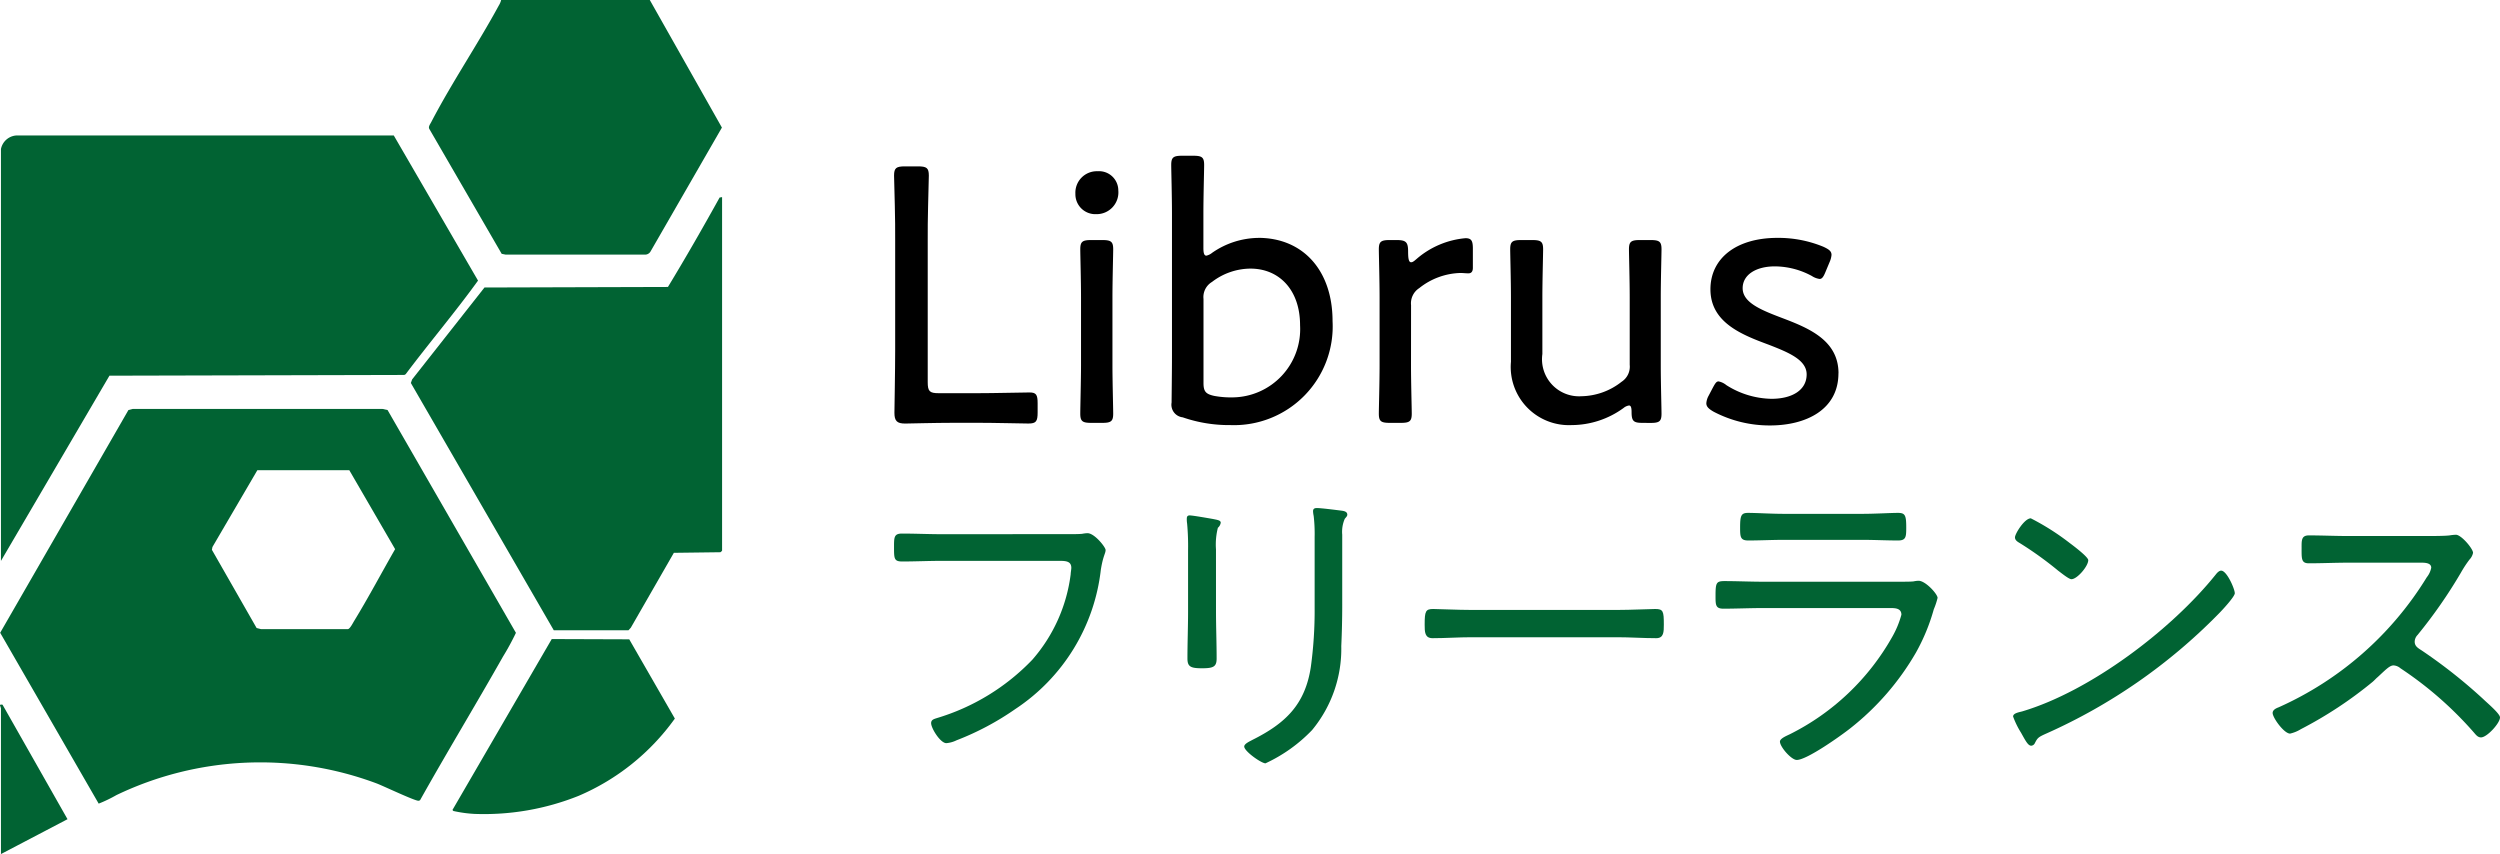
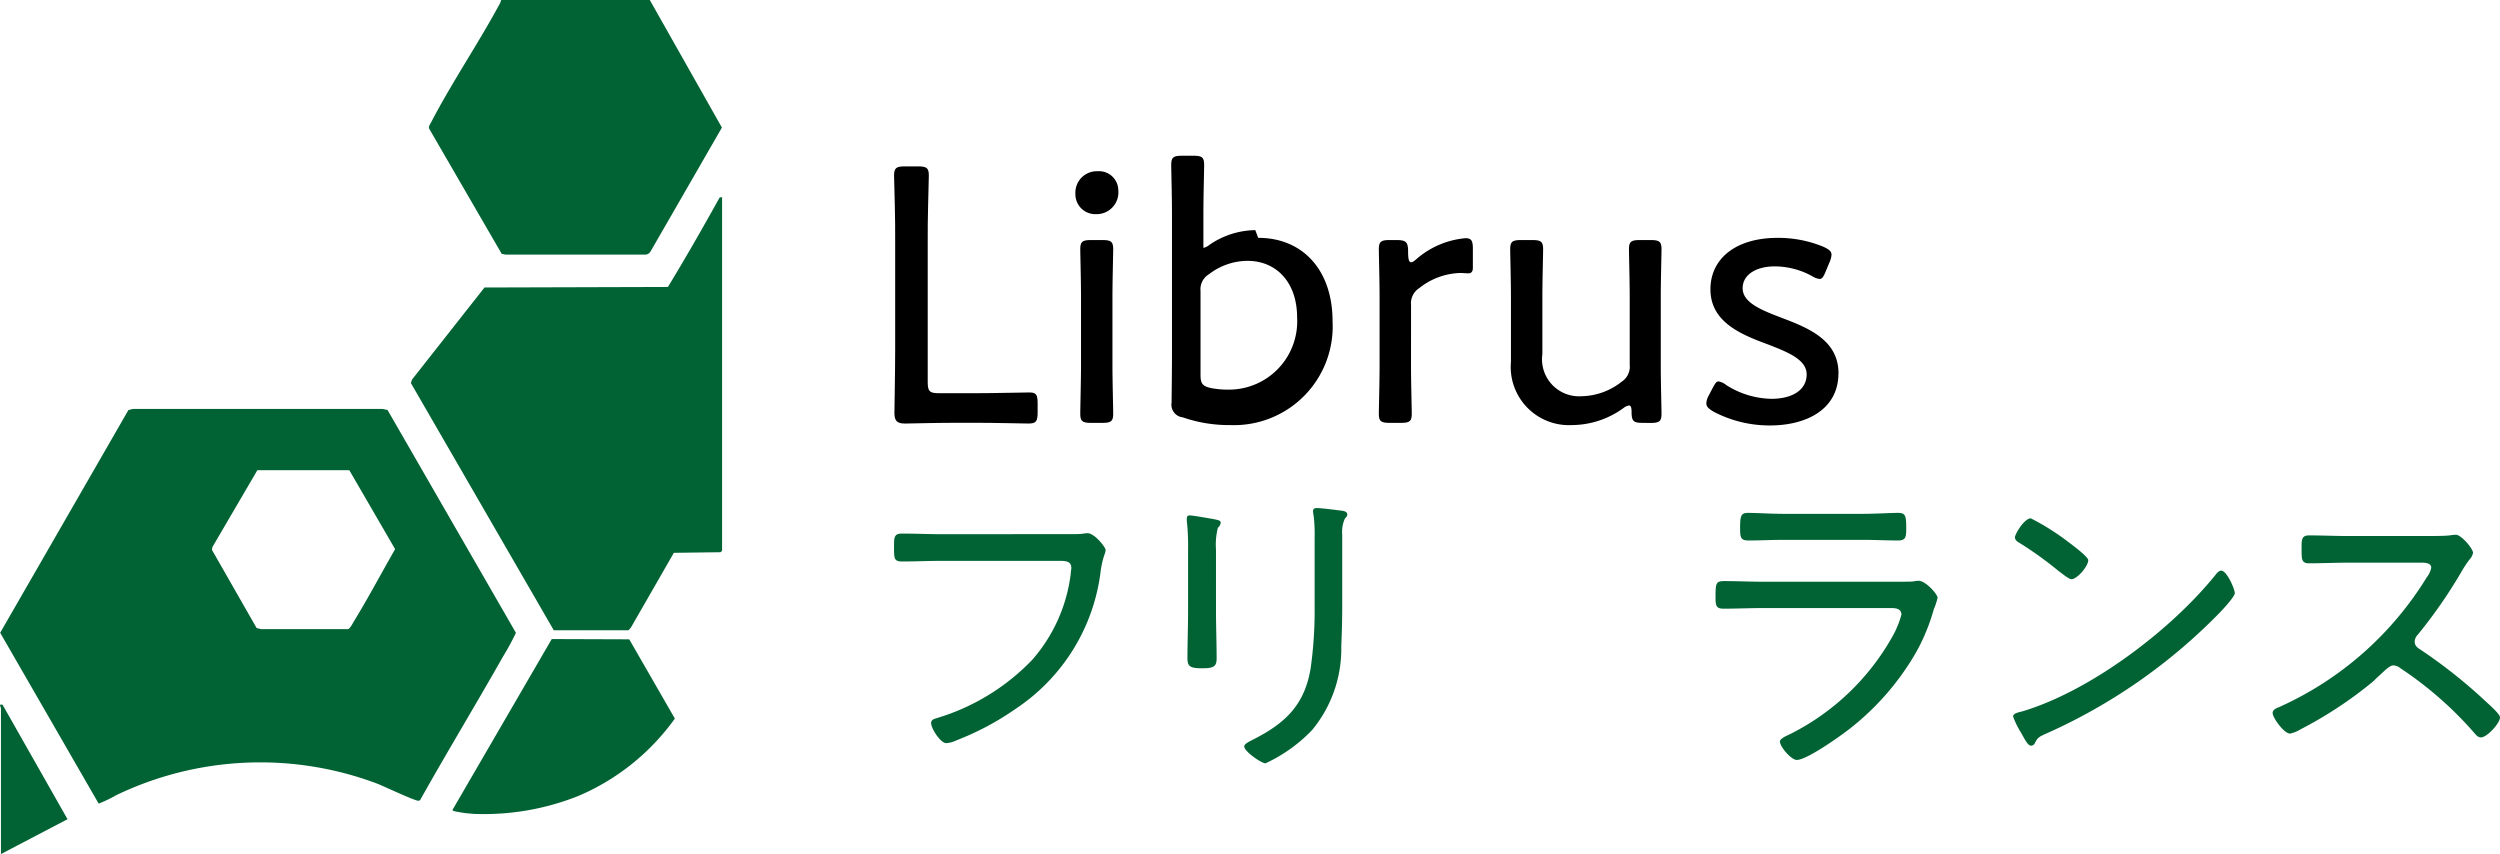
<svg xmlns="http://www.w3.org/2000/svg" id="グループ_2" data-name="グループ 2" width="157.749" height="53.893" viewBox="0 0 157.749 53.893">
  <defs>
    <clipPath id="clip-path">
      <rect id="長方形_2" data-name="長方形 2" width="157.749" height="53.893" fill="none" />
    </clipPath>
  </defs>
  <g id="グループ_1" data-name="グループ 1" clip-path="url(#clip-path)">
    <path id="パス_1" data-name="パス 1" d="M24.55,238.973l8.1,14.059a16.38,16.38,0,0,1-.821,1.507c-1.711,3.026-3.518,6-5.217,9.034a.145.145,0,0,1-.106.054c-.2.03-2.236-.94-2.641-1.092a20.975,20.975,0,0,0-16.422.734,8.718,8.718,0,0,1-1.121.54L.106,253.027,8.2,238.971l.27-.067H24.23Zm-8.263,13.754.268.069,5.5,0c.132-.025.314-.4.4-.536.9-1.473,1.712-3.012,2.572-4.509l-2.892-4.983h-5.8L13.5,247.615l-.034.178Z" transform="translate(-0.095 -213.1)" fill="#016333" />
-     <path id="パス_2" data-name="パス 2" d="M.554,80a1.062,1.062,0,0,1,.957-.857H25.342L30.657,88.3c-1.458,2.018-3.073,3.918-4.567,5.908l-.084.045L7.4,94.3.554,105.987Z" transform="translate(-0.494 -70.594)" fill="#016333" />
    <path id="パス_3" data-name="パス 3" d="M.06,411.841c-.011-.124-.178-.274.1-.229l4.1,7.225-4.2,2.2Z" transform="translate(0 -367.146)" fill="#016333" />
    <path id="パス_4" data-name="パス 4" d="M264.528,0l4.55,8.05-4.507,7.824a.4.4,0,0,1-.378.192H255.43l-.248-.05-4.568-7.884c-.074-.143.059-.3.128-.437,1.289-2.477,2.921-4.884,4.259-7.349A1.142,1.142,0,0,0,255.147,0Z" transform="translate(-223.526)" fill="#016333" />
    <path id="パス_5" data-name="パス 5" d="M259.631,115.144v22.308a.462.462,0,0,1-.1.1l-2.943.038-2.714,4.722-.148.163h-4.716l-9.017-15.6.08-.227,4.566-5.8,11.575-.034c1.127-1.857,2.208-3.743,3.261-5.643Z" transform="translate(-214.068 -102.707)" fill="#016333" />
    <path id="パス_6" data-name="パス 6" d="M270.7,373.337l4.89.017,2.878,5a14.417,14.417,0,0,1-6.066,4.874,16.056,16.056,0,0,1-6.584,1.142,8.008,8.008,0,0,1-1.32-.183c-.052-.033-.074-.078-.026-.13Z" transform="translate(-235.885 -333.013)" fill="#016333" />
    <path id="パス_7" data-name="パス 7" d="M526.017,113.4c-1.1,0-2.849.047-3.012.047-.514,0-.677-.163-.677-.677,0-.21.047-2.662.047-3.969v-6.912c0-.63,0-1.471-.023-2.218-.023-.864-.047-1.7-.047-1.868,0-.49.14-.584.7-.584h.794c.56,0,.7.093.7.584,0,.163-.023.981-.047,1.938-.023.724-.023,1.541-.023,2.148v8.943c0,.584.117.7.7.7h2.382c1.121,0,2.9-.047,3.339-.047.42,0,.514.14.514.677v.584c0,.56-.093.7-.584.7-.3,0-2.148-.047-3.269-.047Z" transform="translate(-465.89 -86.721)" />
    <path id="パス_8" data-name="パス 8" d="M630.946,101.247a1.373,1.373,0,0,1-1.4,1.494,1.257,1.257,0,0,1-1.308-1.284,1.354,1.354,0,0,1,1.4-1.424,1.216,1.216,0,0,1,1.308,1.214m-1.7,14.664c-.56,0-.7-.094-.7-.584,0-.374.047-2.195.047-3.036v-4.273c0-1.074-.047-2.732-.047-3.059,0-.49.14-.584.7-.584h.677c.56,0,.7.094.7.584,0,.3-.047,1.961-.047,3.059v4.273c0,.958.047,2.709.047,3.036,0,.49-.14.584-.7.584Z" transform="translate(-560.381 -89.228)" />
-     <path id="パス_9" data-name="パス 9" d="M689.716,96.138c2.849,0,4.693,2.078,4.693,5.254a6.229,6.229,0,0,1-6.445,6.561,8.946,8.946,0,0,1-3.012-.49.8.8,0,0,1-.7-.934c0-.3.024-1.915.024-2.966V94.6c0-1.074-.047-2.755-.047-3.059,0-.49.14-.584.7-.584h.677c.561,0,.7.093.7.584,0,.3-.047,1.985-.047,3.059v2.172c0,.327.047.49.187.49a.886.886,0,0,0,.374-.187,5.215,5.215,0,0,1,2.9-.934m2.639,5.511c0-2.242-1.331-3.573-3.129-3.573a4.022,4.022,0,0,0-2.428.841,1.111,1.111,0,0,0-.537,1.074v5.3c0,.537.14.7.677.817a5.759,5.759,0,0,0,1.167.094,4.308,4.308,0,0,0,4.25-4.553" transform="translate(-610.325 -81.13)" />
+     <path id="パス_9" data-name="パス 9" d="M689.716,96.138c2.849,0,4.693,2.078,4.693,5.254a6.229,6.229,0,0,1-6.445,6.561,8.946,8.946,0,0,1-3.012-.49.8.8,0,0,1-.7-.934c0-.3.024-1.915.024-2.966V94.6c0-1.074-.047-2.755-.047-3.059,0-.49.14-.584.7-.584h.677c.561,0,.7.093.7.584,0,.3-.047,1.985-.047,3.059v2.172a.886.886,0,0,0,.374-.187,5.215,5.215,0,0,1,2.9-.934m2.639,5.511c0-2.242-1.331-3.573-3.129-3.573a4.022,4.022,0,0,0-2.428.841,1.111,1.111,0,0,0-.537,1.074v5.3c0,.537.14.7.677.817a5.759,5.759,0,0,0,1.167.094,4.308,4.308,0,0,0,4.25-4.553" transform="translate(-610.325 -81.13)" />
    <path id="パス_10" data-name="パス 10" d="M807.542,147.193c0,1.051.047,2.732.047,3.036,0,.49-.14.584-.7.584h-.677c-.56,0-.7-.093-.7-.584,0-.3.047-1.985.047-3.036V142.92c0-1.074-.047-2.755-.047-3.059,0-.49.14-.584.7-.584h.4c.607,0,.747.117.747.724,0,.467.047.677.187.677.093,0,.163-.047.35-.21a5.443,5.443,0,0,1,3.082-1.308c.374,0,.467.163.467.654v1.214q0,.35-.28.35c-.187,0-.327-.023-.514-.023a4.346,4.346,0,0,0-2.592.957,1.137,1.137,0,0,0-.514,1.074Z" transform="translate(-718.508 -124.13)" />
    <path id="パス_11" data-name="パス 11" d="M890.62,151.777c-.56,0-.7-.094-.7-.677,0-.3-.047-.42-.163-.42a.715.715,0,0,0-.35.163,5.59,5.59,0,0,1-3.269,1.074,3.673,3.673,0,0,1-3.83-3.993v-4.063c0-1.051-.047-2.732-.047-3.036,0-.49.14-.584.7-.584h.677c.56,0,.7.094.7.584,0,.3-.047,1.985-.047,3.036v3.573a2.339,2.339,0,0,0,2.475,2.662,4.188,4.188,0,0,0,2.522-.911,1.137,1.137,0,0,0,.514-1.074v-4.25c0-1.051-.047-2.732-.047-3.036,0-.49.14-.584.7-.584h.654c.56,0,.7.094.7.584,0,.3-.047,1.985-.047,3.036v4.3c0,1.051.047,2.732.047,3.036,0,.49-.14.584-.7.584Z" transform="translate(-786.968 -125.094)" />
    <path id="パス_12" data-name="パス 12" d="M1005.178,147.492c0,2.288-2.031,3.292-4.32,3.292a7.591,7.591,0,0,1-3.549-.864c-.327-.187-.467-.327-.467-.537a1.133,1.133,0,0,1,.14-.467l.233-.444c.187-.35.257-.467.4-.467a1.11,1.11,0,0,1,.49.234,5.464,5.464,0,0,0,2.849.864c1.284,0,2.218-.537,2.218-1.541,0-.911-1.121-1.378-2.382-1.868-1.7-.63-3.689-1.4-3.689-3.5,0-1.961,1.635-3.246,4.226-3.246a7.428,7.428,0,0,1,2.9.56c.35.163.514.28.514.514a1.389,1.389,0,0,1-.117.444l-.234.56c-.14.35-.234.514-.4.514a1.185,1.185,0,0,1-.49-.187,4.944,4.944,0,0,0-2.335-.607c-1.167,0-2.031.514-2.031,1.378,0,.911,1.167,1.378,2.522,1.891,1.658.631,3.526,1.4,3.526,3.479" transform="translate(-889.173 -123.938)" />
    <path id="パス_13" data-name="パス 13" d="M533.372,311.545c.3,0,.58,0,.8-.02a1.987,1.987,0,0,1,.34-.04c.44,0,1.141.881,1.141,1.061,0,.22-.16.36-.3,1.241a12.182,12.182,0,0,1-5.384,8.786,17.5,17.5,0,0,1-3.723,1.981,1.807,1.807,0,0,1-.641.18c-.38,0-.961-.941-.961-1.261,0-.22.18-.26.36-.32a13.826,13.826,0,0,0,6.024-3.682,10.1,10.1,0,0,0,2.422-5.4c0-.1.04-.3.04-.4,0-.4-.32-.44-.72-.44h-7.485c-.821,0-1.641.04-2.462.04-.52,0-.52-.18-.52-.921,0-.6,0-.841.5-.841.841,0,1.661.04,2.5.04Z" transform="translate(-465.89 -277.841)" fill="#016333" />
    <path id="パス_14" data-name="パス 14" d="M695.184,303.351c0,1,.04,1.981.04,2.982,0,.52-.2.62-.921.62s-.921-.1-.921-.62c0-.981.04-1.981.04-2.962v-3.883a15.561,15.561,0,0,0-.06-1.661,1.715,1.715,0,0,1-.02-.32c0-.14.06-.2.18-.2.2,0,1.2.18,1.441.22.28.06.52.08.52.24a.52.52,0,0,1-.18.32,4.273,4.273,0,0,0-.12,1.361Zm7.965-.4c0,.881-.02,1.741-.06,2.6a8.043,8.043,0,0,1-1.841,5.3,9.7,9.7,0,0,1-2.942,2.1c-.26,0-1.341-.76-1.341-1.061,0-.18.38-.34.52-.42,2.081-1.041,3.322-2.222,3.683-4.6a26.1,26.1,0,0,0,.24-3.743v-4.463a9.728,9.728,0,0,0-.06-1.321,1.761,1.761,0,0,1-.04-.3c0-.16.1-.2.24-.2.28,0,1.2.12,1.521.16.14.02.4.04.4.26,0,.1-.1.18-.16.26a2.058,2.058,0,0,0-.16,1Z" transform="translate(-618.455 -264.785)" fill="#016333" />
-     <path id="パス_15" data-name="パス 15" d="M844.472,355.831c.841,0,2.081-.06,2.4-.06.5,0,.54.14.54.981,0,.46,0,.861-.481.861-.82,0-1.641-.06-2.462-.06h-9.186c-.821,0-1.641.06-2.462.06-.5,0-.5-.4-.5-.861,0-.841.06-.981.54-.981.32,0,1.561.06,2.422.06Z" transform="translate(-742.425 -317.344)" fill="#016333" />
    <path id="パス_16" data-name="パス 16" d="M1013.936,303.969c.3,0,.6,0,.8-.02a1.754,1.754,0,0,1,.32-.04c.44,0,1.2.841,1.2,1.081a4.745,4.745,0,0,1-.24.721,12.39,12.39,0,0,1-1.121,2.722,16.679,16.679,0,0,1-4.143,4.783c-.581.46-2.742,2-3.382,2-.34,0-1.061-.821-1.061-1.161,0-.2.46-.38.62-.46a15.2,15.2,0,0,0,6.464-6.144,5.947,5.947,0,0,0,.58-1.4c0-.38-.34-.42-.66-.42h-8.086c-.821,0-1.661.04-2.482.04-.5,0-.5-.24-.5-.8,0-.821.04-.941.56-.941.8,0,1.621.04,2.442.04Zm-2.4-4.283c.761,0,1.741-.06,2.222-.06.46,0,.52.16.52.941,0,.58-.02.8-.52.8-.74,0-1.481-.04-2.222-.04h-5c-.74,0-1.481.04-2.221.04-.5,0-.52-.22-.52-.8,0-.761.06-.941.5-.941.54,0,1.481.06,2.241.06Z" transform="translate(-893.995 -267.263)" fill="#016333" />
    <path id="パス_17" data-name="パス 17" d="M1190.051,307.5c0,.22-.8,1.081-1.041,1.321a35.342,35.342,0,0,1-10.827,7.525c-.54.24-.58.28-.761.64a.271.271,0,0,1-.22.14c-.2,0-.36-.32-.641-.82a5.326,5.326,0,0,1-.5-1.021c0-.2.32-.26.56-.32,4.323-1.281,9.447-5.164,12.248-8.666.08-.1.2-.22.32-.22.36,0,.86,1.161.86,1.421m-10.387-3.142c.24.18,1.141.861,1.141,1.061,0,.38-.7,1.2-1.061,1.2-.16,0-.6-.36-.841-.54a22.426,22.426,0,0,0-2.422-1.741c-.14-.08-.3-.18-.3-.36,0-.22.6-1.2,1-1.2a15.429,15.429,0,0,1,2.482,1.581" transform="translate(-1049.035 -270.072)" fill="#016333" />
    <path id="パス_18" data-name="パス 18" d="M1337.35,312.491c.34,0,1.161,0,1.461-.04a3.02,3.02,0,0,1,.4-.04c.34,0,1.081.881,1.081,1.141a.856.856,0,0,1-.22.42,7.222,7.222,0,0,0-.54.821,30.891,30.891,0,0,1-2.742,3.943.624.624,0,0,0-.18.42c0,.28.2.4.42.54a32.582,32.582,0,0,1,3.923,3.1c.2.2,1.041.9,1.041,1.141,0,.36-.821,1.261-1.2,1.261-.2,0-.32-.16-.44-.3a23.026,23.026,0,0,0-4.643-4.063.72.72,0,0,0-.44-.18c-.24,0-.5.28-1,.741-.1.08-.2.2-.32.3a25.628,25.628,0,0,1-4.523,2.982,2.227,2.227,0,0,1-.681.28c-.38,0-1.1-1-1.1-1.3,0-.2.22-.3.38-.36a21,21,0,0,0,9.347-8.206,1.382,1.382,0,0,0,.28-.6c0-.28-.32-.32-.62-.32h-4.6c-.821,0-1.661.04-2.5.04-.48,0-.46-.28-.46-.961,0-.48-.02-.8.46-.8.821,0,1.661.04,2.5.04Z" transform="translate(-1184.244 -278.668)" fill="#016333" />
  </g>
</svg>